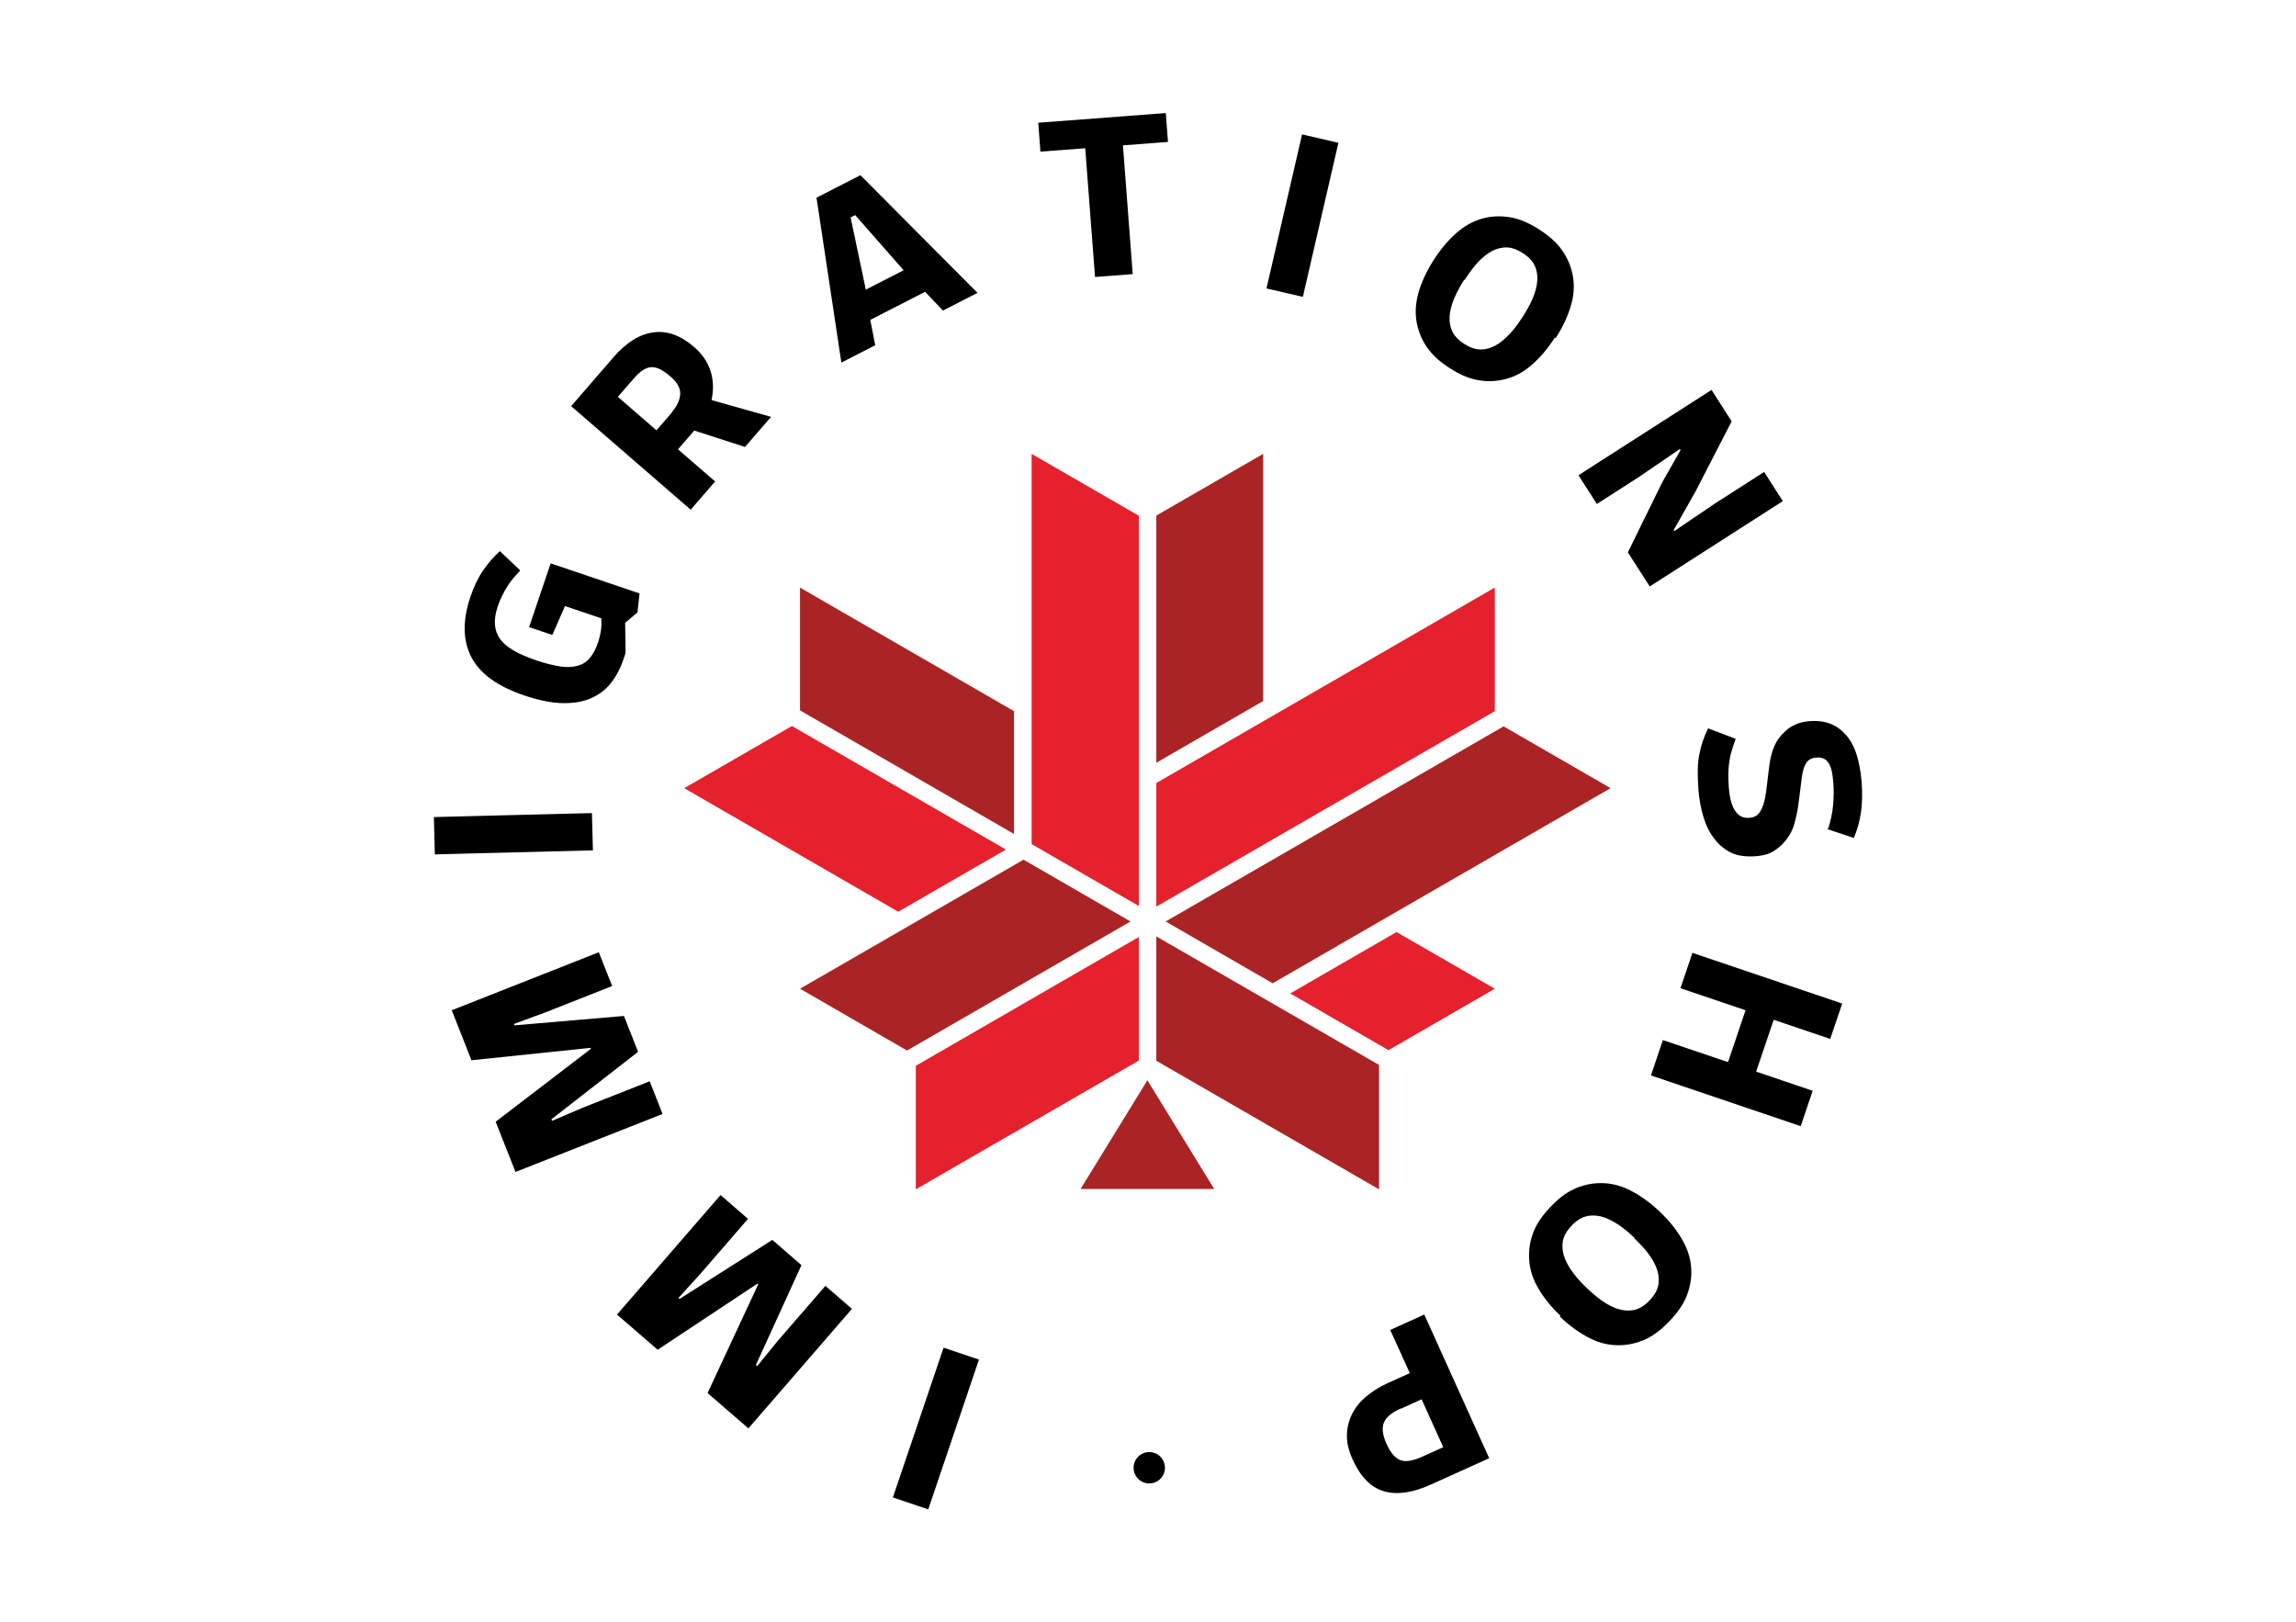
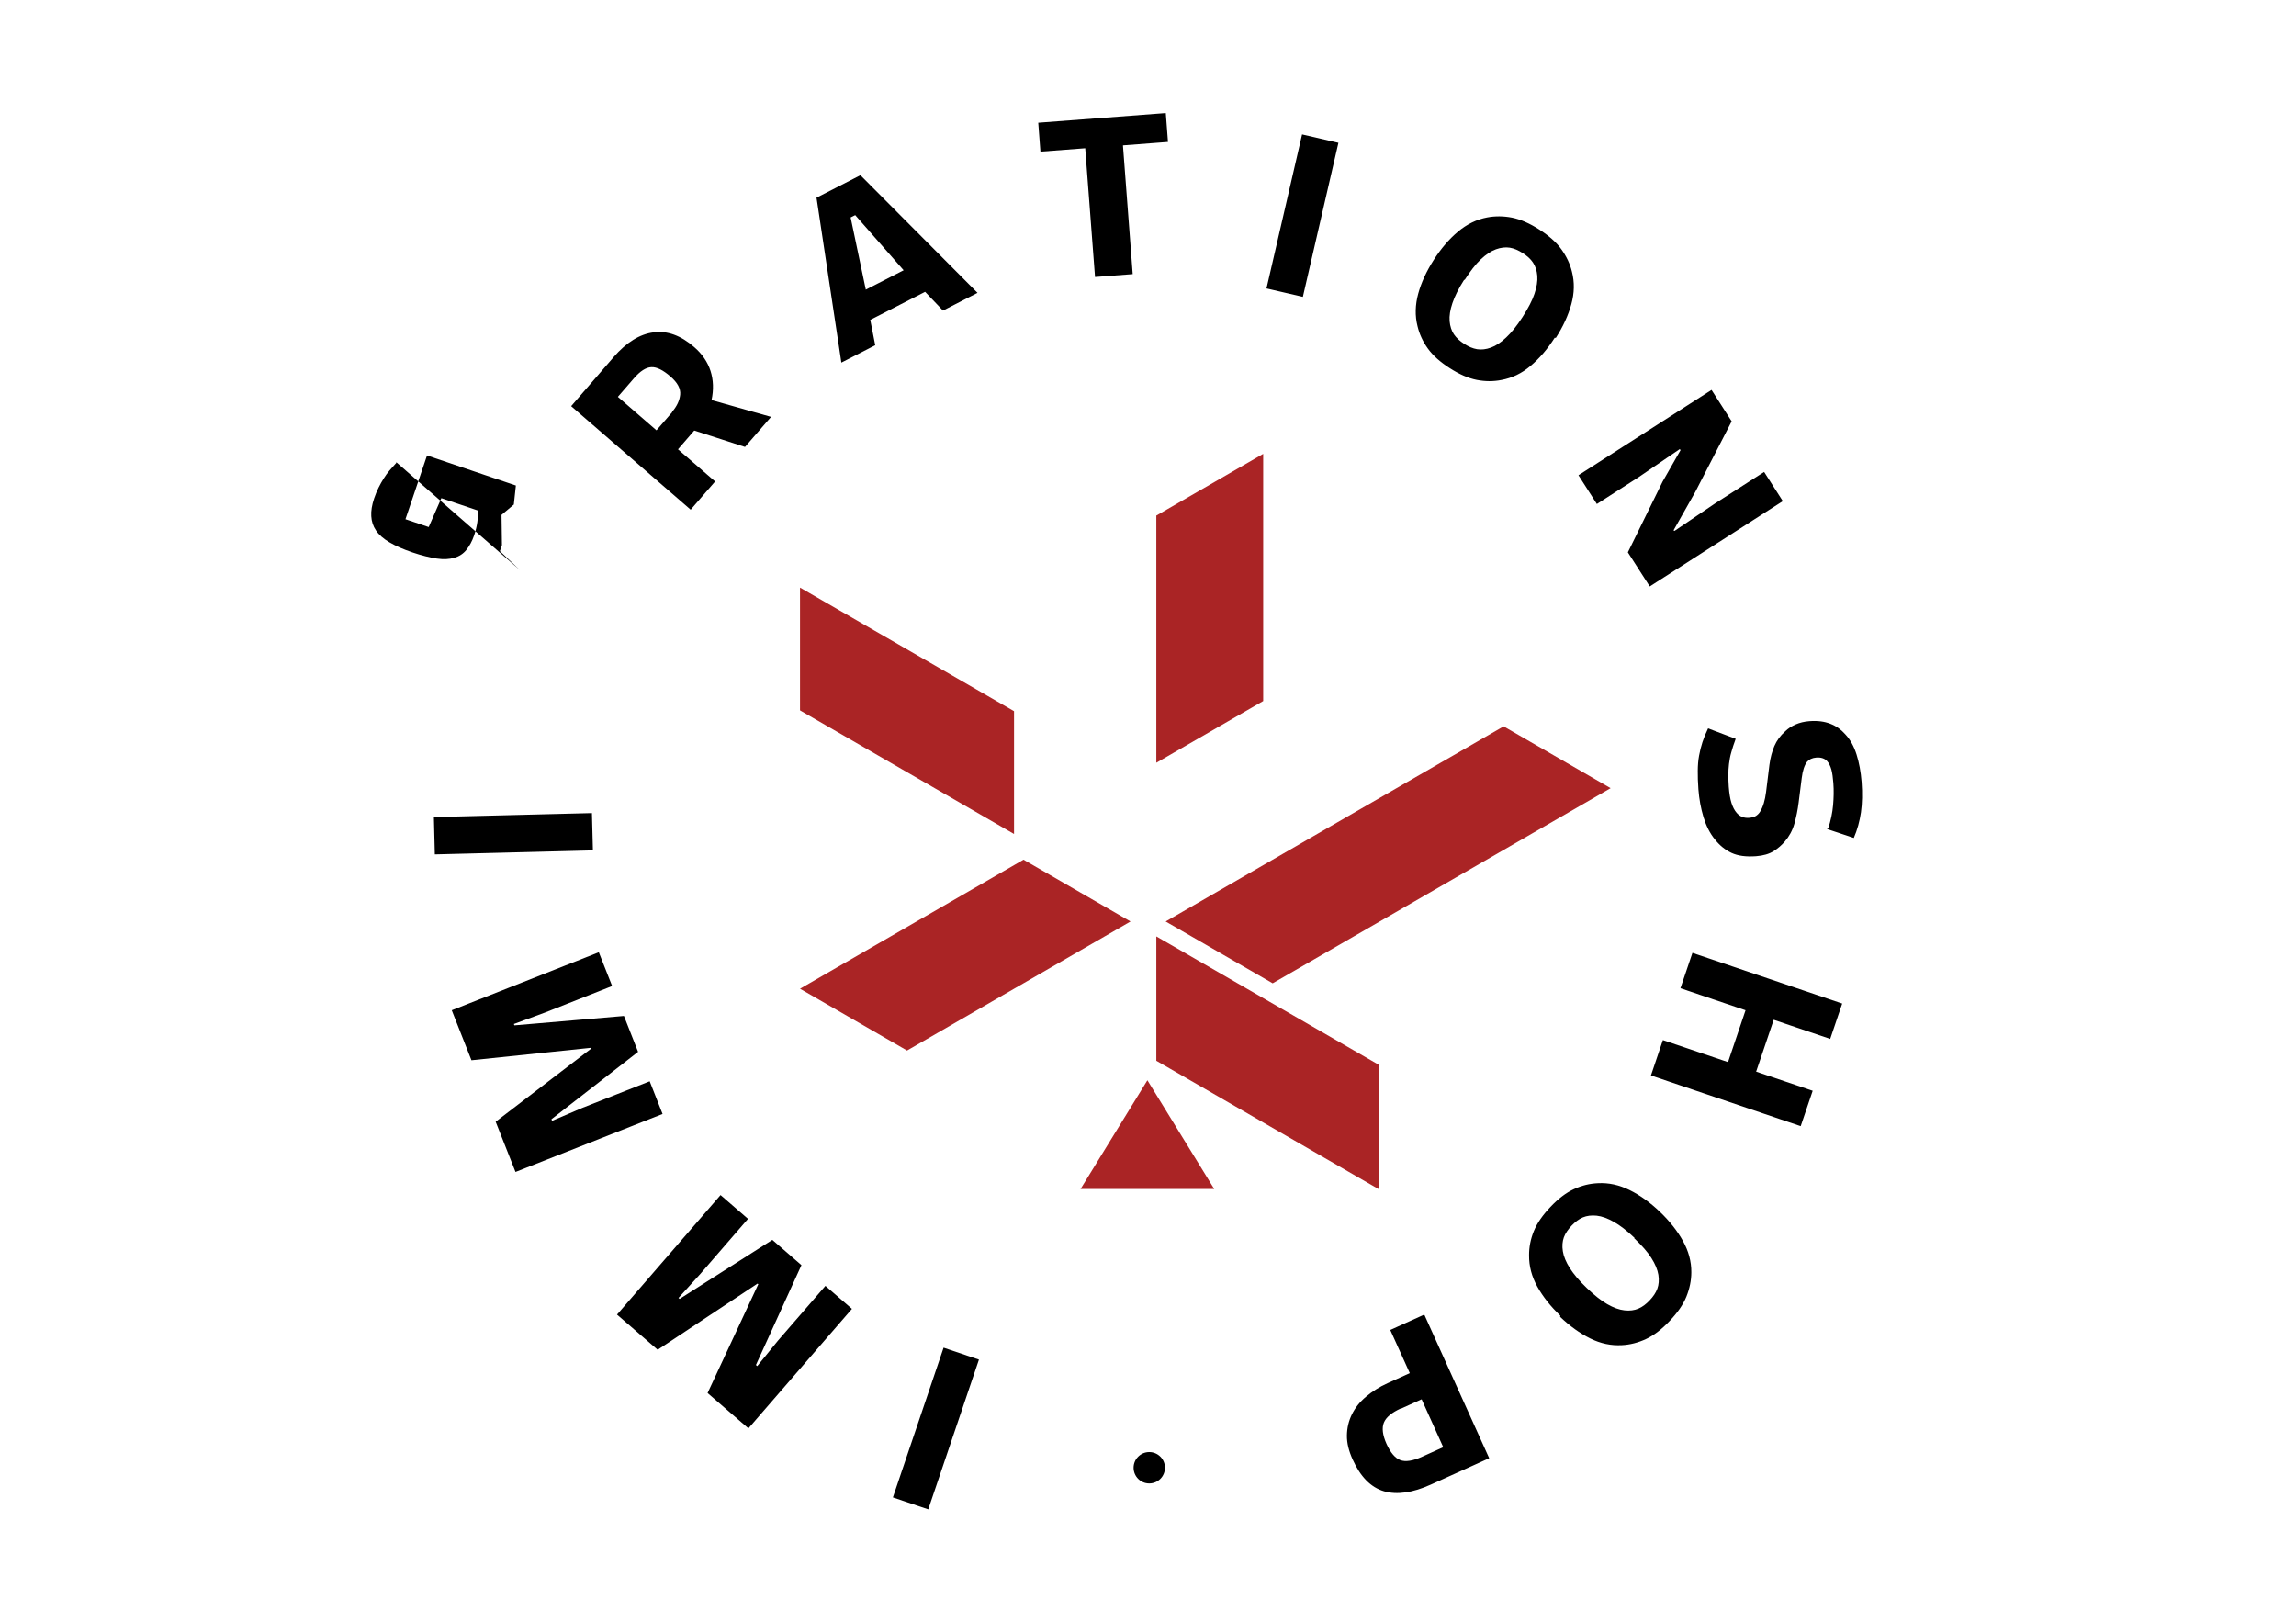
<svg xmlns="http://www.w3.org/2000/svg" xml:space="preserve" width="501px" height="354px" version="1.1" style="shape-rendering:geometricPrecision; text-rendering:geometricPrecision; image-rendering:optimizeQuality; fill-rule:evenodd; clip-rule:evenodd" viewBox="0 0 493.76 349.14">
  <defs>
    <style type="text/css">
   
    .fil0 {fill:none}
    .fil3 {fill:#E4212D}
    .fil2 {fill:#AA2425}
    .fil1 {fill:black;fill-rule:nonzero}
   
  </style>
  </defs>
  <g id="Слой_x0020_1">
-     <rect class="fil0" width="493.76" height="349.14" />
    <g id="_1388552180000">
-       <path class="fil1" d="M350.15 118.86l4.71 7.34 28.64 -18.36 -4.02 -6.28 -10.63 6.82 -8.66 5.87 -0.21 -0.12 4.68 -8.27 7.83 -15.19 -4.33 -6.76 -28.64 18.36 3.96 6.19 8.98 -5.77 8.82 -6.02 0.23 0.16 -3.9 6.84 -7.46 15.19zm-35.13 -58.61c1.23,-1.91 2.36,-3.39 3.47,-4.43 1.11,-1.05 2.21,-1.79 3.27,-2.17 1.07,-0.39 2.08,-0.49 2.99,-0.35 0.91,0.15 1.84,0.56 2.77,1.16 0.94,0.59 1.7,1.27 2.21,2.04 0.51,0.76 0.84,1.73 0.93,2.85 0.09,1.13 -0.12,2.44 -0.61,3.88 -0.48,1.45 -1.35,3.09 -2.57,5 -1.23,1.92 -2.41,3.36 -3.52,4.4 -1.11,1.05 -2.21,1.79 -3.27,2.17 -1.06,0.39 -2.07,0.49 -2.98,0.35 -0.92,-0.15 -1.85,-0.55 -2.78,-1.15 -0.93,-0.6 -1.69,-1.28 -2.21,-2.05 -0.51,-0.76 -0.83,-1.72 -0.93,-2.85 -0.09,-1.13 0.12,-2.44 0.61,-3.88 0.49,-1.45 1.31,-3.12 2.53,-5.03l0.09 0.06zm19.63 12.46c1.57,-2.45 2.68,-4.87 3.34,-7.27 0.66,-2.4 0.7,-4.71 0.13,-6.95 -0.41,-1.71 -1.19,-3.34 -2.29,-4.86 -1.09,-1.52 -2.7,-2.92 -4.75,-4.24 -2.04,-1.31 -4,-2.18 -5.83,-2.55 -1.84,-0.36 -3.64,-0.38 -5.37,-0.05 -2.28,0.43 -4.38,1.46 -6.29,3.06 -1.91,1.6 -3.64,3.63 -5.21,6.07 -1.57,2.45 -2.69,4.87 -3.35,7.28 -0.65,2.4 -0.72,4.74 -0.15,6.99 0.41,1.71 1.14,3.31 2.24,4.83 1.1,1.52 2.66,2.89 4.71,4.21 2.04,1.31 3.95,2.15 5.79,2.52 1.84,0.36 3.6,0.36 5.32,0.02 2.28,-0.42 4.36,-1.41 6.26,-3.02 1.91,-1.6 3.65,-3.62 5.21,-6.07l0.24 0.03zm-54.44 -8.83l7.65 -33.15 -7.82 -1.81 -7.66 33.15 7.83 1.81zm-44.73 -4.27l8.11 -0.62 -2.1 -27.71 9.69 -0.74 -0.47 -6.21 -27.45 2.08 0.47 6.22 9.64 -0.73 2.11 27.71zm-41.19 -1.45l-8.14 4.17 -3.27 -15.54 0.99 -0.5 10.42 11.87zm-18.75 -15.62l5.35 35.49 7.29 -3.74 -1.07 -5.45 11.8 -6.04 3.85 4.03 7.43 -3.81 -25.2 -25.32 -9.45 4.84zm-31.02 46.11l-3.42 3.95 -8.31 -7.2 3.46 -3.99c1.35,-1.56 2.6,-2.36 3.76,-2.4 1.16,-0.05 2.52,0.64 4.11,2.02 1.52,1.32 2.21,2.62 2.08,3.9 -0.13,1.28 -0.72,2.52 -1.76,3.72l0.08 0zm-12.68 -11.76l-9.1 10.51 25.72 22.28 5.26 -6.07 -7.99 -6.92 3.5 -4.04 10.92 3.53 5.61 -6.47 -12.81 -3.62c0.48,-2.24 0.4,-4.33 -0.22,-6.27 -0.63,-1.94 -1.8,-3.66 -3.52,-5.14 -2.87,-2.5 -5.8,-3.56 -8.73,-3.16 -2.96,0.37 -5.84,2.14 -8.61,5.33l-0.03 0.04zm-20.13 45.79l-4.31 -4.08c-1.28,1.13 -2.47,2.51 -3.56,4.09 -1.1,1.58 -2.02,3.5 -2.77,5.7 -1.71,5.06 -1.66,9.37 0.14,12.93 1.81,3.57 5.61,6.36 11.41,8.33 3,1.01 5.66,1.58 8.03,1.65 2.37,0.08 4.43,-0.23 6.19,-0.97 1.75,-0.75 3.23,-1.81 4.39,-3.26 1.16,-1.45 2.09,-3.19 2.78,-5.25l0.44 -1.3 -0.09 -6.5 2.65 -2.22 0.44 -4.1 -19.12 -6.47 -4.64 13.72 5 1.69 2.72 -6.22 7.81 2.64c0.06,0.81 0.06,1.64 -0.06,2.49 -0.12,0.85 -0.33,1.79 -0.68,2.84 -0.44,1.3 -1.02,2.33 -1.69,3.17 -0.67,0.83 -1.52,1.38 -2.58,1.69 -1.05,0.31 -2.31,0.39 -3.79,0.17 -1.49,-0.23 -3.24,-0.65 -5.24,-1.33 -2,-0.68 -3.65,-1.41 -4.95,-2.18 -1.3,-0.77 -2.25,-1.6 -2.88,-2.54 -0.63,-0.93 -0.96,-1.94 -1.02,-3.07 -0.07,-1.14 0.14,-2.41 0.61,-3.81 0.29,-0.85 0.61,-1.64 0.97,-2.35 0.35,-0.72 0.74,-1.37 1.11,-1.97 0.37,-0.6 0.79,-1.18 1.24,-1.7 0.46,-0.51 0.93,-1.08 1.45,-1.63l0 -0.16zm15.5 52.29l-34.01 0.86 0.2 8.03 34.02 -0.86 -0.21 -8.03zm15.2 64.75l-2.77 -7.03 -14.5 5.72 -6.51 2.79 -0.14 -0.34 18.65 -14.51 -3.04 -7.72 -23.57 2.02 -0.12 -0.29 6.65 -2.45 14.5 -5.72 -2.87 -7.27 -31.65 12.48 4.24 10.76 25.64 -2.67 0.08 0.2 -20.51 15.7 4.27 10.81 31.65 -12.48zm40.76 41.94l-5.71 -4.95 -10.21 11.78 -4.47 5.49 -0.28 -0.24 9.8 -21.49 -6.26 -5.43 -19.96 12.7 -0.24 -0.21 4.76 -5.24 10.2 -11.78 -5.91 -5.12 -22.28 25.72 8.75 7.57 21.49 -14.24 0.16 0.14 -10.91 23.41 8.79 7.61 22.28 -25.72zm118.17 21.47l4.43 -2.01 4.65 10.31 -4.52 2.04c-2.02,0.92 -3.59,1.16 -4.71,0.74 -1.12,-0.42 -2.12,-1.59 -2.99,-3.52 -0.84,-1.88 -1.02,-3.42 -0.55,-4.56 0.47,-1.14 1.69,-2.16 3.66,-3.05l0.03 0.05zm5 -20.24l-7.32 3.31 4.2 9.29 -4.77 2.16c-1.78,0.8 -3.31,1.78 -4.65,2.91 -1.35,1.13 -2.34,2.39 -3.04,3.81 -0.69,1.41 -1.05,2.91 -1.07,4.55 -0.02,1.62 0.41,3.35 1.24,5.17 1.67,3.71 3.93,6 6.73,6.82 2.81,0.82 6.18,0.33 10.08,-1.43l12.57 -5.68 -13.97 -30.91zm45.18 -16.43c1.65,1.57 2.88,2.96 3.69,4.25 0.82,1.29 1.33,2.51 1.51,3.63 0.17,1.11 0.09,2.12 -0.23,2.99 -0.32,0.87 -0.89,1.7 -1.66,2.51 -0.76,0.8 -1.57,1.42 -2.42,1.77 -0.85,0.36 -1.86,0.5 -2.98,0.37 -1.13,-0.12 -2.37,-0.57 -3.7,-1.33 -1.32,-0.75 -2.77,-1.91 -4.42,-3.48 -1.64,-1.57 -2.83,-3 -3.65,-4.28 -0.81,-1.29 -1.33,-2.51 -1.5,-3.63 -0.18,-1.12 -0.09,-2.13 0.22,-2.99 0.32,-0.87 0.9,-1.71 1.66,-2.51 0.77,-0.81 1.57,-1.42 2.42,-1.78 0.86,-0.36 1.86,-0.49 2.99,-0.37 1.12,0.12 2.36,0.58 3.69,1.33 1.33,0.76 2.81,1.88 4.45,3.45l-0.07 0.07zm-15.96 16.9c2.1,2.01 4.27,3.56 6.5,4.67 2.23,1.1 4.48,1.57 6.8,1.44 1.75,-0.08 3.5,-0.53 5.2,-1.32 1.7,-0.79 3.39,-2.1 5.06,-3.86 1.68,-1.76 2.91,-3.5 3.62,-5.24 0.7,-1.74 1.07,-3.5 1.07,-5.26 0.02,-2.32 -0.6,-4.58 -1.81,-6.75 -1.21,-2.18 -2.87,-4.27 -4.97,-6.28 -2.1,-2 -4.27,-3.56 -6.5,-4.66 -2.23,-1.11 -4.53,-1.61 -6.84,-1.48 -1.76,0.08 -3.46,0.49 -5.16,1.28 -1.71,0.79 -3.36,2.06 -5.03,3.82 -1.68,1.76 -2.87,3.47 -3.58,5.2 -0.71,1.74 -1.04,3.47 -1.03,5.22 -0.02,2.32 0.56,4.55 1.77,6.73 1.21,2.17 2.86,4.26 4.97,6.27l-0.07 0.22zm28.49 -78.31l-2.58 7.61 14.01 4.74 -3.77 11.16 -14.02 -4.74 -2.57 7.61 32.23 10.91 2.58 -7.61 -12.17 -4.12 3.78 -11.16 12.16 4.12 2.58 -7.61 -32.23 -10.91zm-116.9 107.43c-1.86,0 -3.37,1.51 -3.37,3.37 0,1.87 1.51,3.38 3.37,3.38 1.87,0 3.38,-1.51 3.38,-3.38 0,-1.86 -1.51,-3.37 -3.38,-3.37zm145.81 -134.1l5.82 1.94c0.76,-1.75 1.26,-3.59 1.54,-5.52 0.27,-1.93 0.32,-4.11 0.14,-6.53 -0.17,-2.16 -0.53,-4.15 -1.09,-5.91 -0.56,-1.76 -1.36,-3.23 -2.45,-4.37 -0.87,-0.99 -1.94,-1.76 -3.19,-2.24 -1.26,-0.49 -2.76,-0.7 -4.5,-0.56 -1.1,0.08 -2.09,0.32 -2.96,0.7 -0.87,0.38 -1.63,0.86 -2.27,1.5 -1.05,0.92 -1.81,1.99 -2.31,3.14 -0.49,1.15 -0.87,2.5 -1.07,4.05l-0.72 5.84c-0.23,1.82 -0.65,3.22 -1.27,4.22 -0.23,0.39 -0.53,0.68 -0.88,0.92 -0.35,0.24 -0.87,0.38 -1.5,0.43 -1.11,0.09 -1.99,-0.27 -2.68,-1.07 -0.47,-0.54 -0.84,-1.26 -1.12,-2.14 -0.28,-0.88 -0.47,-2.03 -0.58,-3.45 -0.07,-0.89 -0.08,-1.74 -0.09,-2.54 0,-0.79 0.04,-1.59 0.14,-2.39 0.1,-0.8 0.24,-1.66 0.5,-2.53 0.25,-0.87 0.54,-1.84 0.94,-2.88l-5.94 -2.25c-0.51,1.05 -0.91,2.03 -1.21,2.95 -0.3,0.93 -0.55,1.9 -0.73,2.92 -0.19,1.02 -0.27,2.09 -0.28,3.25 -0.02,1.17 0.03,2.49 0.14,4.02 0.16,2.11 0.53,4.09 1.09,5.96 0.57,1.86 1.38,3.5 2.49,4.84 0.99,1.25 2.18,2.22 3.55,2.86 1.38,0.64 3.14,0.87 5.3,0.71 1.53,-0.12 2.78,-0.48 3.74,-1.08 0.96,-0.6 1.75,-1.3 2.43,-2.09 0.93,-1.08 1.63,-2.35 2.05,-3.81 0.41,-1.47 0.72,-2.97 0.92,-4.58l0.66 -5.24c0.2,-1.61 0.58,-2.8 1.16,-3.53 0.44,-0.51 1.11,-0.83 2,-0.9 1,-0.07 1.76,0.19 2.28,0.73 0.41,0.44 0.72,1.06 0.94,1.84 0.21,0.77 0.34,1.77 0.43,2.93 0.12,1.58 0.08,3.17 -0.06,4.77 -0.14,1.6 -0.49,3.27 -1.05,5.01l-0.31 0.08zm-190.07 111.63l-10.91 32.23 7.61 2.57 10.91 -32.23 -7.61 -2.57z" />
+       <path class="fil1" d="M350.15 118.86l4.71 7.34 28.64 -18.36 -4.02 -6.28 -10.63 6.82 -8.66 5.87 -0.21 -0.12 4.68 -8.27 7.83 -15.19 -4.33 -6.76 -28.64 18.36 3.96 6.19 8.98 -5.77 8.82 -6.02 0.23 0.16 -3.9 6.84 -7.46 15.19zm-35.13 -58.61c1.23,-1.91 2.36,-3.39 3.47,-4.43 1.11,-1.05 2.21,-1.79 3.27,-2.17 1.07,-0.39 2.08,-0.49 2.99,-0.35 0.91,0.15 1.84,0.56 2.77,1.16 0.94,0.59 1.7,1.27 2.21,2.04 0.51,0.76 0.84,1.73 0.93,2.85 0.09,1.13 -0.12,2.44 -0.61,3.88 -0.48,1.45 -1.35,3.09 -2.57,5 -1.23,1.92 -2.41,3.36 -3.52,4.4 -1.11,1.05 -2.21,1.79 -3.27,2.17 -1.06,0.39 -2.07,0.49 -2.98,0.35 -0.92,-0.15 -1.85,-0.55 -2.78,-1.15 -0.93,-0.6 -1.69,-1.28 -2.21,-2.05 -0.51,-0.76 -0.83,-1.72 -0.93,-2.85 -0.09,-1.13 0.12,-2.44 0.61,-3.88 0.49,-1.45 1.31,-3.12 2.53,-5.03l0.09 0.06zm19.63 12.46c1.57,-2.45 2.68,-4.87 3.34,-7.27 0.66,-2.4 0.7,-4.71 0.13,-6.95 -0.41,-1.71 -1.19,-3.34 -2.29,-4.86 -1.09,-1.52 -2.7,-2.92 -4.75,-4.24 -2.04,-1.31 -4,-2.18 -5.83,-2.55 -1.84,-0.36 -3.64,-0.38 -5.37,-0.05 -2.28,0.43 -4.38,1.46 -6.29,3.06 -1.91,1.6 -3.64,3.63 -5.21,6.07 -1.57,2.45 -2.69,4.87 -3.35,7.28 -0.65,2.4 -0.72,4.74 -0.15,6.99 0.41,1.71 1.14,3.31 2.24,4.83 1.1,1.52 2.66,2.89 4.71,4.21 2.04,1.31 3.95,2.15 5.79,2.52 1.84,0.36 3.6,0.36 5.32,0.02 2.28,-0.42 4.36,-1.41 6.26,-3.02 1.91,-1.6 3.65,-3.62 5.21,-6.07l0.24 0.03zm-54.44 -8.83l7.65 -33.15 -7.82 -1.81 -7.66 33.15 7.83 1.81zm-44.73 -4.27l8.11 -0.62 -2.1 -27.71 9.69 -0.74 -0.47 -6.21 -27.45 2.08 0.47 6.22 9.64 -0.73 2.11 27.71zm-41.19 -1.45l-8.14 4.17 -3.27 -15.54 0.99 -0.5 10.42 11.87zm-18.75 -15.62l5.35 35.49 7.29 -3.74 -1.07 -5.45 11.8 -6.04 3.85 4.03 7.43 -3.81 -25.2 -25.32 -9.45 4.84zm-31.02 46.11l-3.42 3.95 -8.31 -7.2 3.46 -3.99c1.35,-1.56 2.6,-2.36 3.76,-2.4 1.16,-0.05 2.52,0.64 4.11,2.02 1.52,1.32 2.21,2.62 2.08,3.9 -0.13,1.28 -0.72,2.52 -1.76,3.72l0.08 0zm-12.68 -11.76l-9.1 10.51 25.72 22.28 5.26 -6.07 -7.99 -6.92 3.5 -4.04 10.92 3.53 5.61 -6.47 -12.81 -3.62c0.48,-2.24 0.4,-4.33 -0.22,-6.27 -0.63,-1.94 -1.8,-3.66 -3.52,-5.14 -2.87,-2.5 -5.8,-3.56 -8.73,-3.16 -2.96,0.37 -5.84,2.14 -8.61,5.33l-0.03 0.04zm-20.13 45.79l-4.31 -4.08l0.44 -1.3 -0.09 -6.5 2.65 -2.22 0.44 -4.1 -19.12 -6.47 -4.64 13.72 5 1.69 2.72 -6.22 7.81 2.64c0.06,0.81 0.06,1.64 -0.06,2.49 -0.12,0.85 -0.33,1.79 -0.68,2.84 -0.44,1.3 -1.02,2.33 -1.69,3.17 -0.67,0.83 -1.52,1.38 -2.58,1.69 -1.05,0.31 -2.31,0.39 -3.79,0.17 -1.49,-0.23 -3.24,-0.65 -5.24,-1.33 -2,-0.68 -3.65,-1.41 -4.95,-2.18 -1.3,-0.77 -2.25,-1.6 -2.88,-2.54 -0.63,-0.93 -0.96,-1.94 -1.02,-3.07 -0.07,-1.14 0.14,-2.41 0.61,-3.81 0.29,-0.85 0.61,-1.64 0.97,-2.35 0.35,-0.72 0.74,-1.37 1.11,-1.97 0.37,-0.6 0.79,-1.18 1.24,-1.7 0.46,-0.51 0.93,-1.08 1.45,-1.63l0 -0.16zm15.5 52.29l-34.01 0.86 0.2 8.03 34.02 -0.86 -0.21 -8.03zm15.2 64.75l-2.77 -7.03 -14.5 5.72 -6.51 2.79 -0.14 -0.34 18.65 -14.51 -3.04 -7.72 -23.57 2.02 -0.12 -0.29 6.65 -2.45 14.5 -5.72 -2.87 -7.27 -31.65 12.48 4.24 10.76 25.64 -2.67 0.08 0.2 -20.51 15.7 4.27 10.81 31.65 -12.48zm40.76 41.94l-5.71 -4.95 -10.21 11.78 -4.47 5.49 -0.28 -0.24 9.8 -21.49 -6.26 -5.43 -19.96 12.7 -0.24 -0.21 4.76 -5.24 10.2 -11.78 -5.91 -5.12 -22.28 25.72 8.75 7.57 21.49 -14.24 0.16 0.14 -10.91 23.41 8.79 7.61 22.28 -25.72zm118.17 21.47l4.43 -2.01 4.65 10.31 -4.52 2.04c-2.02,0.92 -3.59,1.16 -4.71,0.74 -1.12,-0.42 -2.12,-1.59 -2.99,-3.52 -0.84,-1.88 -1.02,-3.42 -0.55,-4.56 0.47,-1.14 1.69,-2.16 3.66,-3.05l0.03 0.05zm5 -20.24l-7.32 3.31 4.2 9.29 -4.77 2.16c-1.78,0.8 -3.31,1.78 -4.65,2.91 -1.35,1.13 -2.34,2.39 -3.04,3.81 -0.69,1.41 -1.05,2.91 -1.07,4.55 -0.02,1.62 0.41,3.35 1.24,5.17 1.67,3.71 3.93,6 6.73,6.82 2.81,0.82 6.18,0.33 10.08,-1.43l12.57 -5.68 -13.97 -30.91zm45.18 -16.43c1.65,1.57 2.88,2.96 3.69,4.25 0.82,1.29 1.33,2.51 1.51,3.63 0.17,1.11 0.09,2.12 -0.23,2.99 -0.32,0.87 -0.89,1.7 -1.66,2.51 -0.76,0.8 -1.57,1.42 -2.42,1.77 -0.85,0.36 -1.86,0.5 -2.98,0.37 -1.13,-0.12 -2.37,-0.57 -3.7,-1.33 -1.32,-0.75 -2.77,-1.91 -4.42,-3.48 -1.64,-1.57 -2.83,-3 -3.65,-4.28 -0.81,-1.29 -1.33,-2.51 -1.5,-3.63 -0.18,-1.12 -0.09,-2.13 0.22,-2.99 0.32,-0.87 0.9,-1.71 1.66,-2.51 0.77,-0.81 1.57,-1.42 2.42,-1.78 0.86,-0.36 1.86,-0.49 2.99,-0.37 1.12,0.12 2.36,0.58 3.69,1.33 1.33,0.76 2.81,1.88 4.45,3.45l-0.07 0.07zm-15.96 16.9c2.1,2.01 4.27,3.56 6.5,4.67 2.23,1.1 4.48,1.57 6.8,1.44 1.75,-0.08 3.5,-0.53 5.2,-1.32 1.7,-0.79 3.39,-2.1 5.06,-3.86 1.68,-1.76 2.91,-3.5 3.62,-5.24 0.7,-1.74 1.07,-3.5 1.07,-5.26 0.02,-2.32 -0.6,-4.58 -1.81,-6.75 -1.21,-2.18 -2.87,-4.27 -4.97,-6.28 -2.1,-2 -4.27,-3.56 -6.5,-4.66 -2.23,-1.11 -4.53,-1.61 -6.84,-1.48 -1.76,0.08 -3.46,0.49 -5.16,1.28 -1.71,0.79 -3.36,2.06 -5.03,3.82 -1.68,1.76 -2.87,3.47 -3.58,5.2 -0.71,1.74 -1.04,3.47 -1.03,5.22 -0.02,2.32 0.56,4.55 1.77,6.73 1.21,2.17 2.86,4.26 4.97,6.27l-0.07 0.22zm28.49 -78.31l-2.58 7.61 14.01 4.74 -3.77 11.16 -14.02 -4.74 -2.57 7.61 32.23 10.91 2.58 -7.61 -12.17 -4.12 3.78 -11.16 12.16 4.12 2.58 -7.61 -32.23 -10.91zm-116.9 107.43c-1.86,0 -3.37,1.51 -3.37,3.37 0,1.87 1.51,3.38 3.37,3.38 1.87,0 3.38,-1.51 3.38,-3.38 0,-1.86 -1.51,-3.37 -3.38,-3.37zm145.81 -134.1l5.82 1.94c0.76,-1.75 1.26,-3.59 1.54,-5.52 0.27,-1.93 0.32,-4.11 0.14,-6.53 -0.17,-2.16 -0.53,-4.15 -1.09,-5.91 -0.56,-1.76 -1.36,-3.23 -2.45,-4.37 -0.87,-0.99 -1.94,-1.76 -3.19,-2.24 -1.26,-0.49 -2.76,-0.7 -4.5,-0.56 -1.1,0.08 -2.09,0.32 -2.96,0.7 -0.87,0.38 -1.63,0.86 -2.27,1.5 -1.05,0.92 -1.81,1.99 -2.31,3.14 -0.49,1.15 -0.87,2.5 -1.07,4.05l-0.72 5.84c-0.23,1.82 -0.65,3.22 -1.27,4.22 -0.23,0.39 -0.53,0.68 -0.88,0.92 -0.35,0.24 -0.87,0.38 -1.5,0.43 -1.11,0.09 -1.99,-0.27 -2.68,-1.07 -0.47,-0.54 -0.84,-1.26 -1.12,-2.14 -0.28,-0.88 -0.47,-2.03 -0.58,-3.45 -0.07,-0.89 -0.08,-1.74 -0.09,-2.54 0,-0.79 0.04,-1.59 0.14,-2.39 0.1,-0.8 0.24,-1.66 0.5,-2.53 0.25,-0.87 0.54,-1.84 0.94,-2.88l-5.94 -2.25c-0.51,1.05 -0.91,2.03 -1.21,2.95 -0.3,0.93 -0.55,1.9 -0.73,2.92 -0.19,1.02 -0.27,2.09 -0.28,3.25 -0.02,1.17 0.03,2.49 0.14,4.02 0.16,2.11 0.53,4.09 1.09,5.96 0.57,1.86 1.38,3.5 2.49,4.84 0.99,1.25 2.18,2.22 3.55,2.86 1.38,0.64 3.14,0.87 5.3,0.71 1.53,-0.12 2.78,-0.48 3.74,-1.08 0.96,-0.6 1.75,-1.3 2.43,-2.09 0.93,-1.08 1.63,-2.35 2.05,-3.81 0.41,-1.47 0.72,-2.97 0.92,-4.58l0.66 -5.24c0.2,-1.61 0.58,-2.8 1.16,-3.53 0.44,-0.51 1.11,-0.83 2,-0.9 1,-0.07 1.76,0.19 2.28,0.73 0.41,0.44 0.72,1.06 0.94,1.84 0.21,0.77 0.34,1.77 0.43,2.93 0.12,1.58 0.08,3.17 -0.06,4.77 -0.14,1.6 -0.49,3.27 -1.05,5.01l-0.31 0.08zm-190.07 111.63l-10.91 32.23 7.61 2.57 10.91 -32.23 -7.61 -2.57z" />
      <path class="fil2" d="M246.75 232.47l14.38 23.39 -28.76 0 14.38 -23.39zm49.85 23.47l-47.93 -27.67 0 -26.76 47.93 27.66 0 26.77zm49.84 -86.33l-14.02 8.09 0 0 -58.71 33.9 0 0 0 0 -23.03 -13.3 72.73 -41.99 23.03 13.3zm-74.77 -71.94l0 53.19 -23 13.28 0 -53.19 23 -13.28zm-99.68 28.78l46.06 26.59 0 26.43 -46.06 -26.6 0 -26.42zm0 86.32l48.1 -27.77 23.03 13.3 -48.1 27.77 -23.03 -13.3z" />
-       <path class="fil3" d="M300.37 200.57l21.15 12.2 -22.92 13.24 0.02 -0.03 -24.91 -14.38 3.78 2.18 22.88 -13.21zm-4.67 -59.22l25.82 -14.91 0 26.6 -72.85 42.06 0 -26.6 47.03 -27.15zm-73.87 40.3l0 -47.02 0 -36.96 23.07 13.31 0 83.98 -23.07 -13.31zm-28.7 14.55l-46.06 -26.59 23.18 -13.38 46.06 26.59 -23.18 13.38zm51.77 32.03l-47.99 27.71 0 -26.59 47.99 -27.71 0 26.59z" />
    </g>
  </g>
</svg>